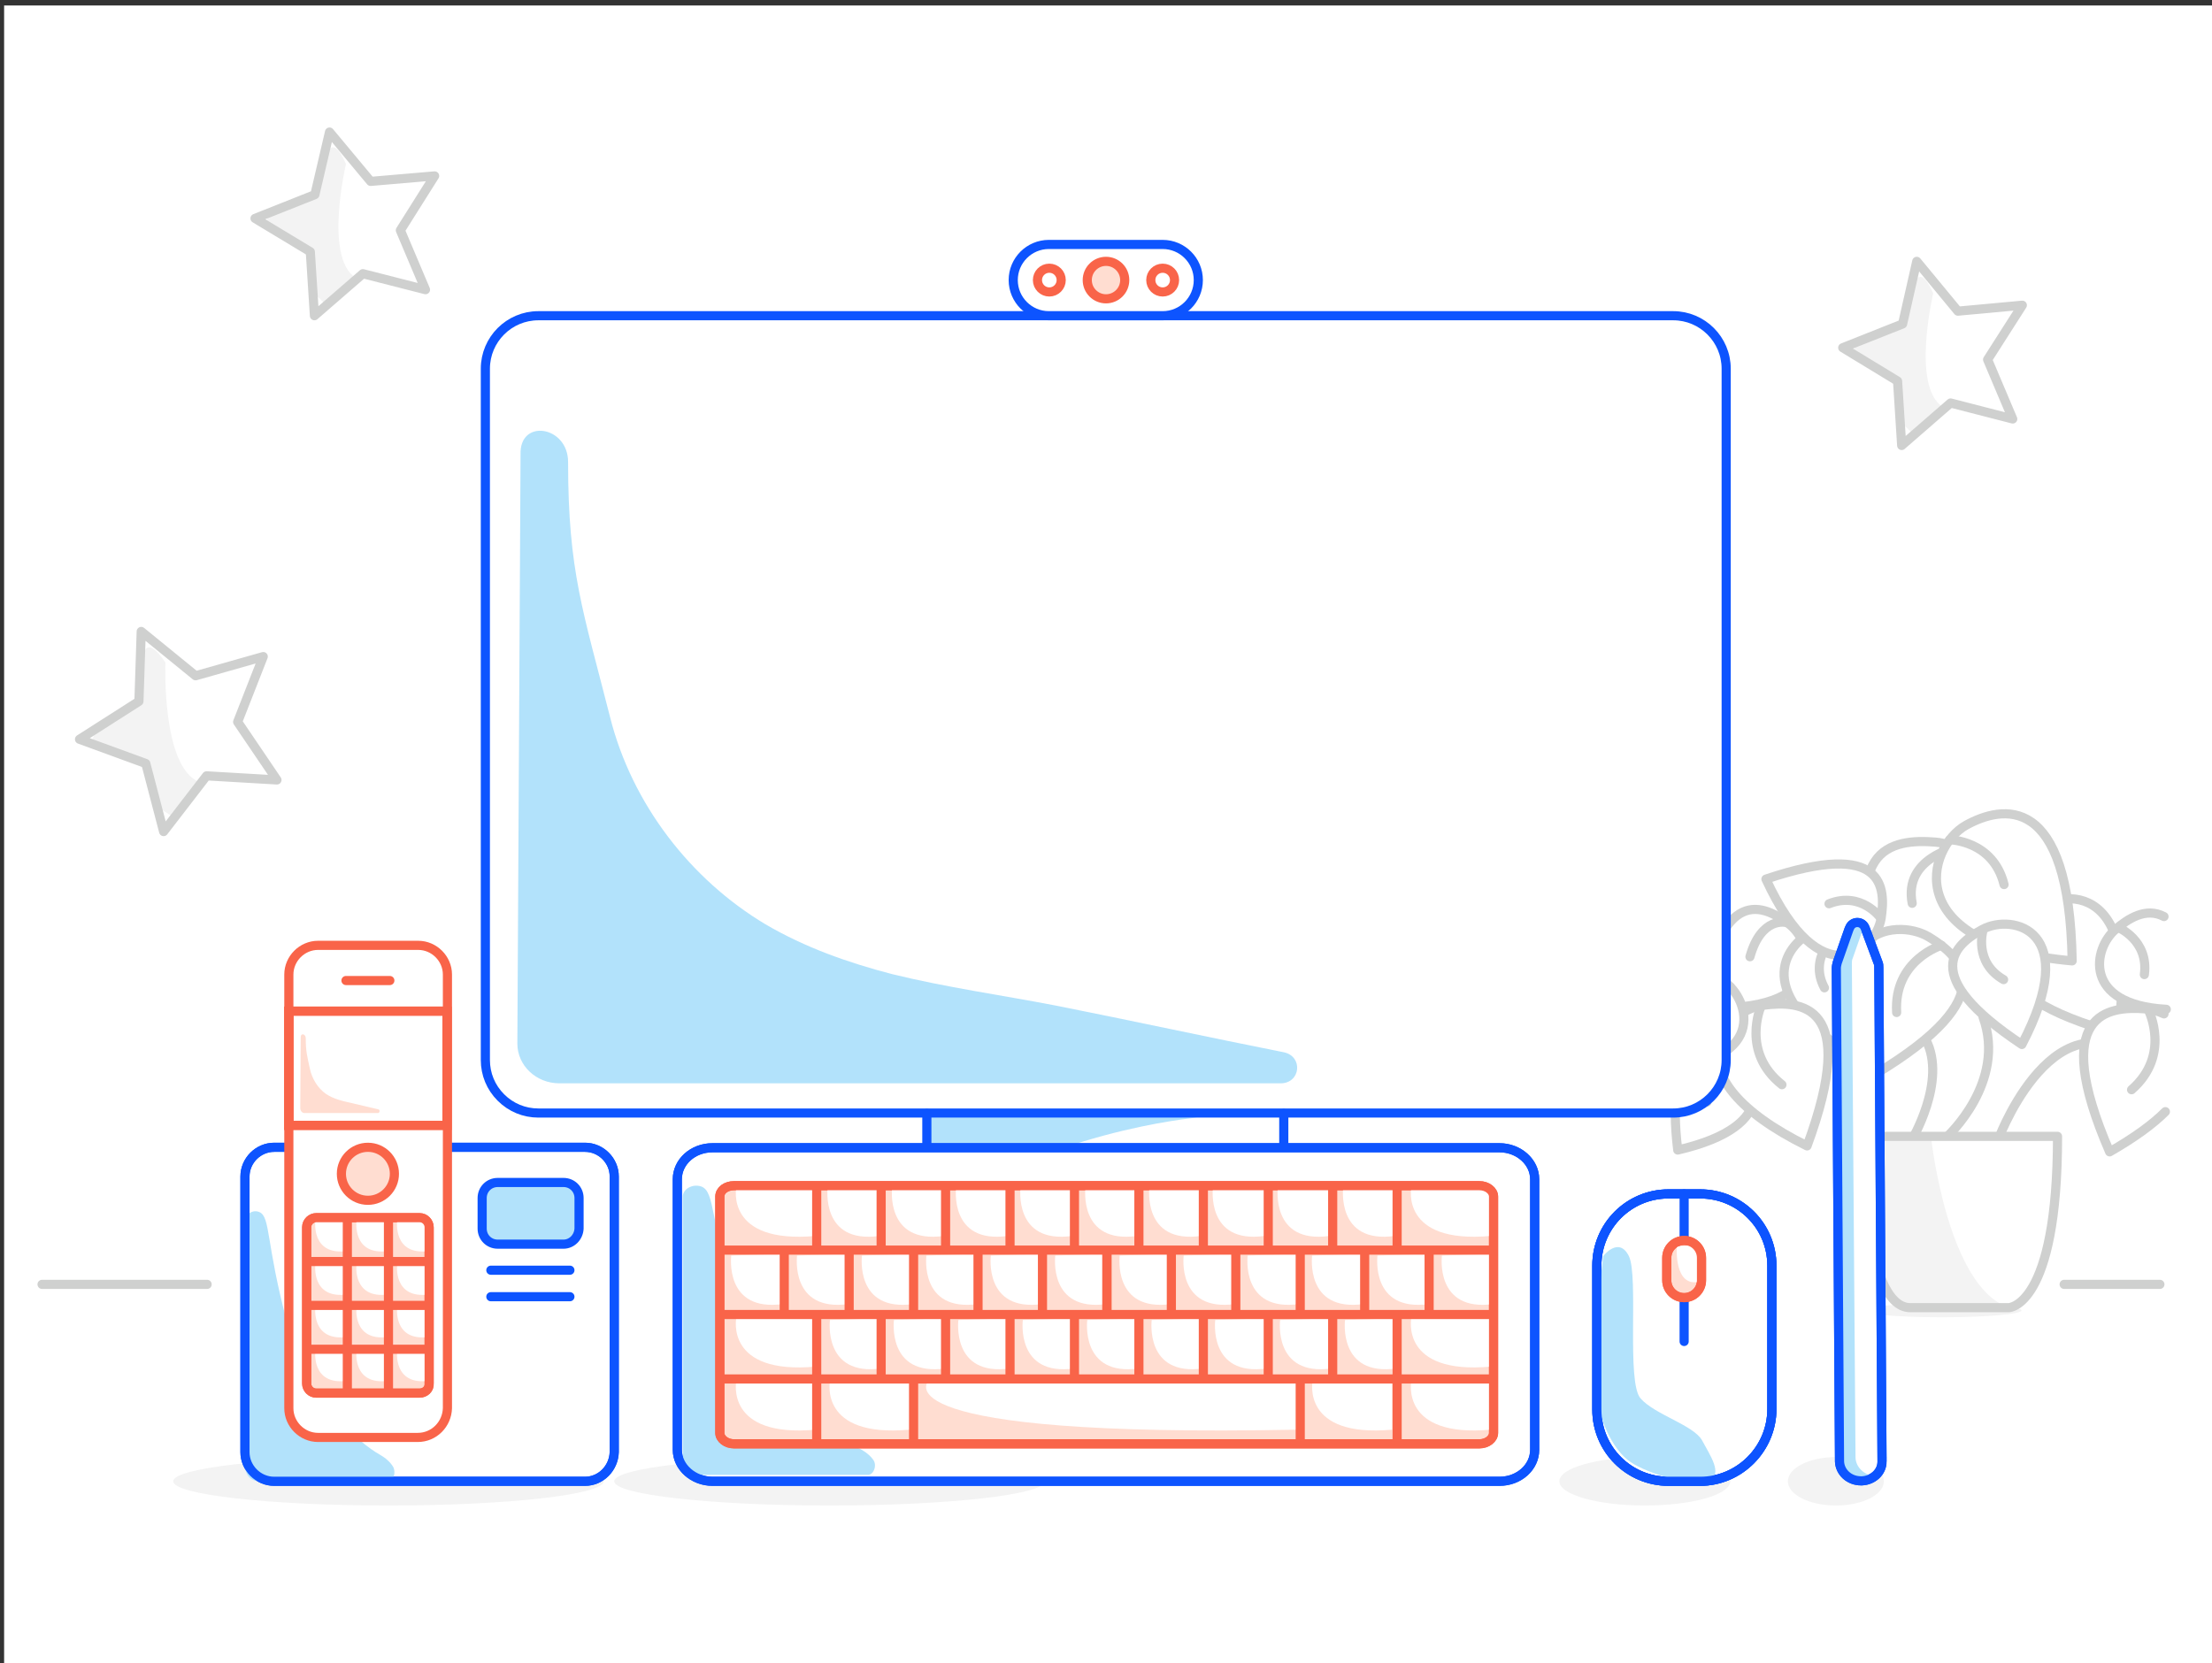
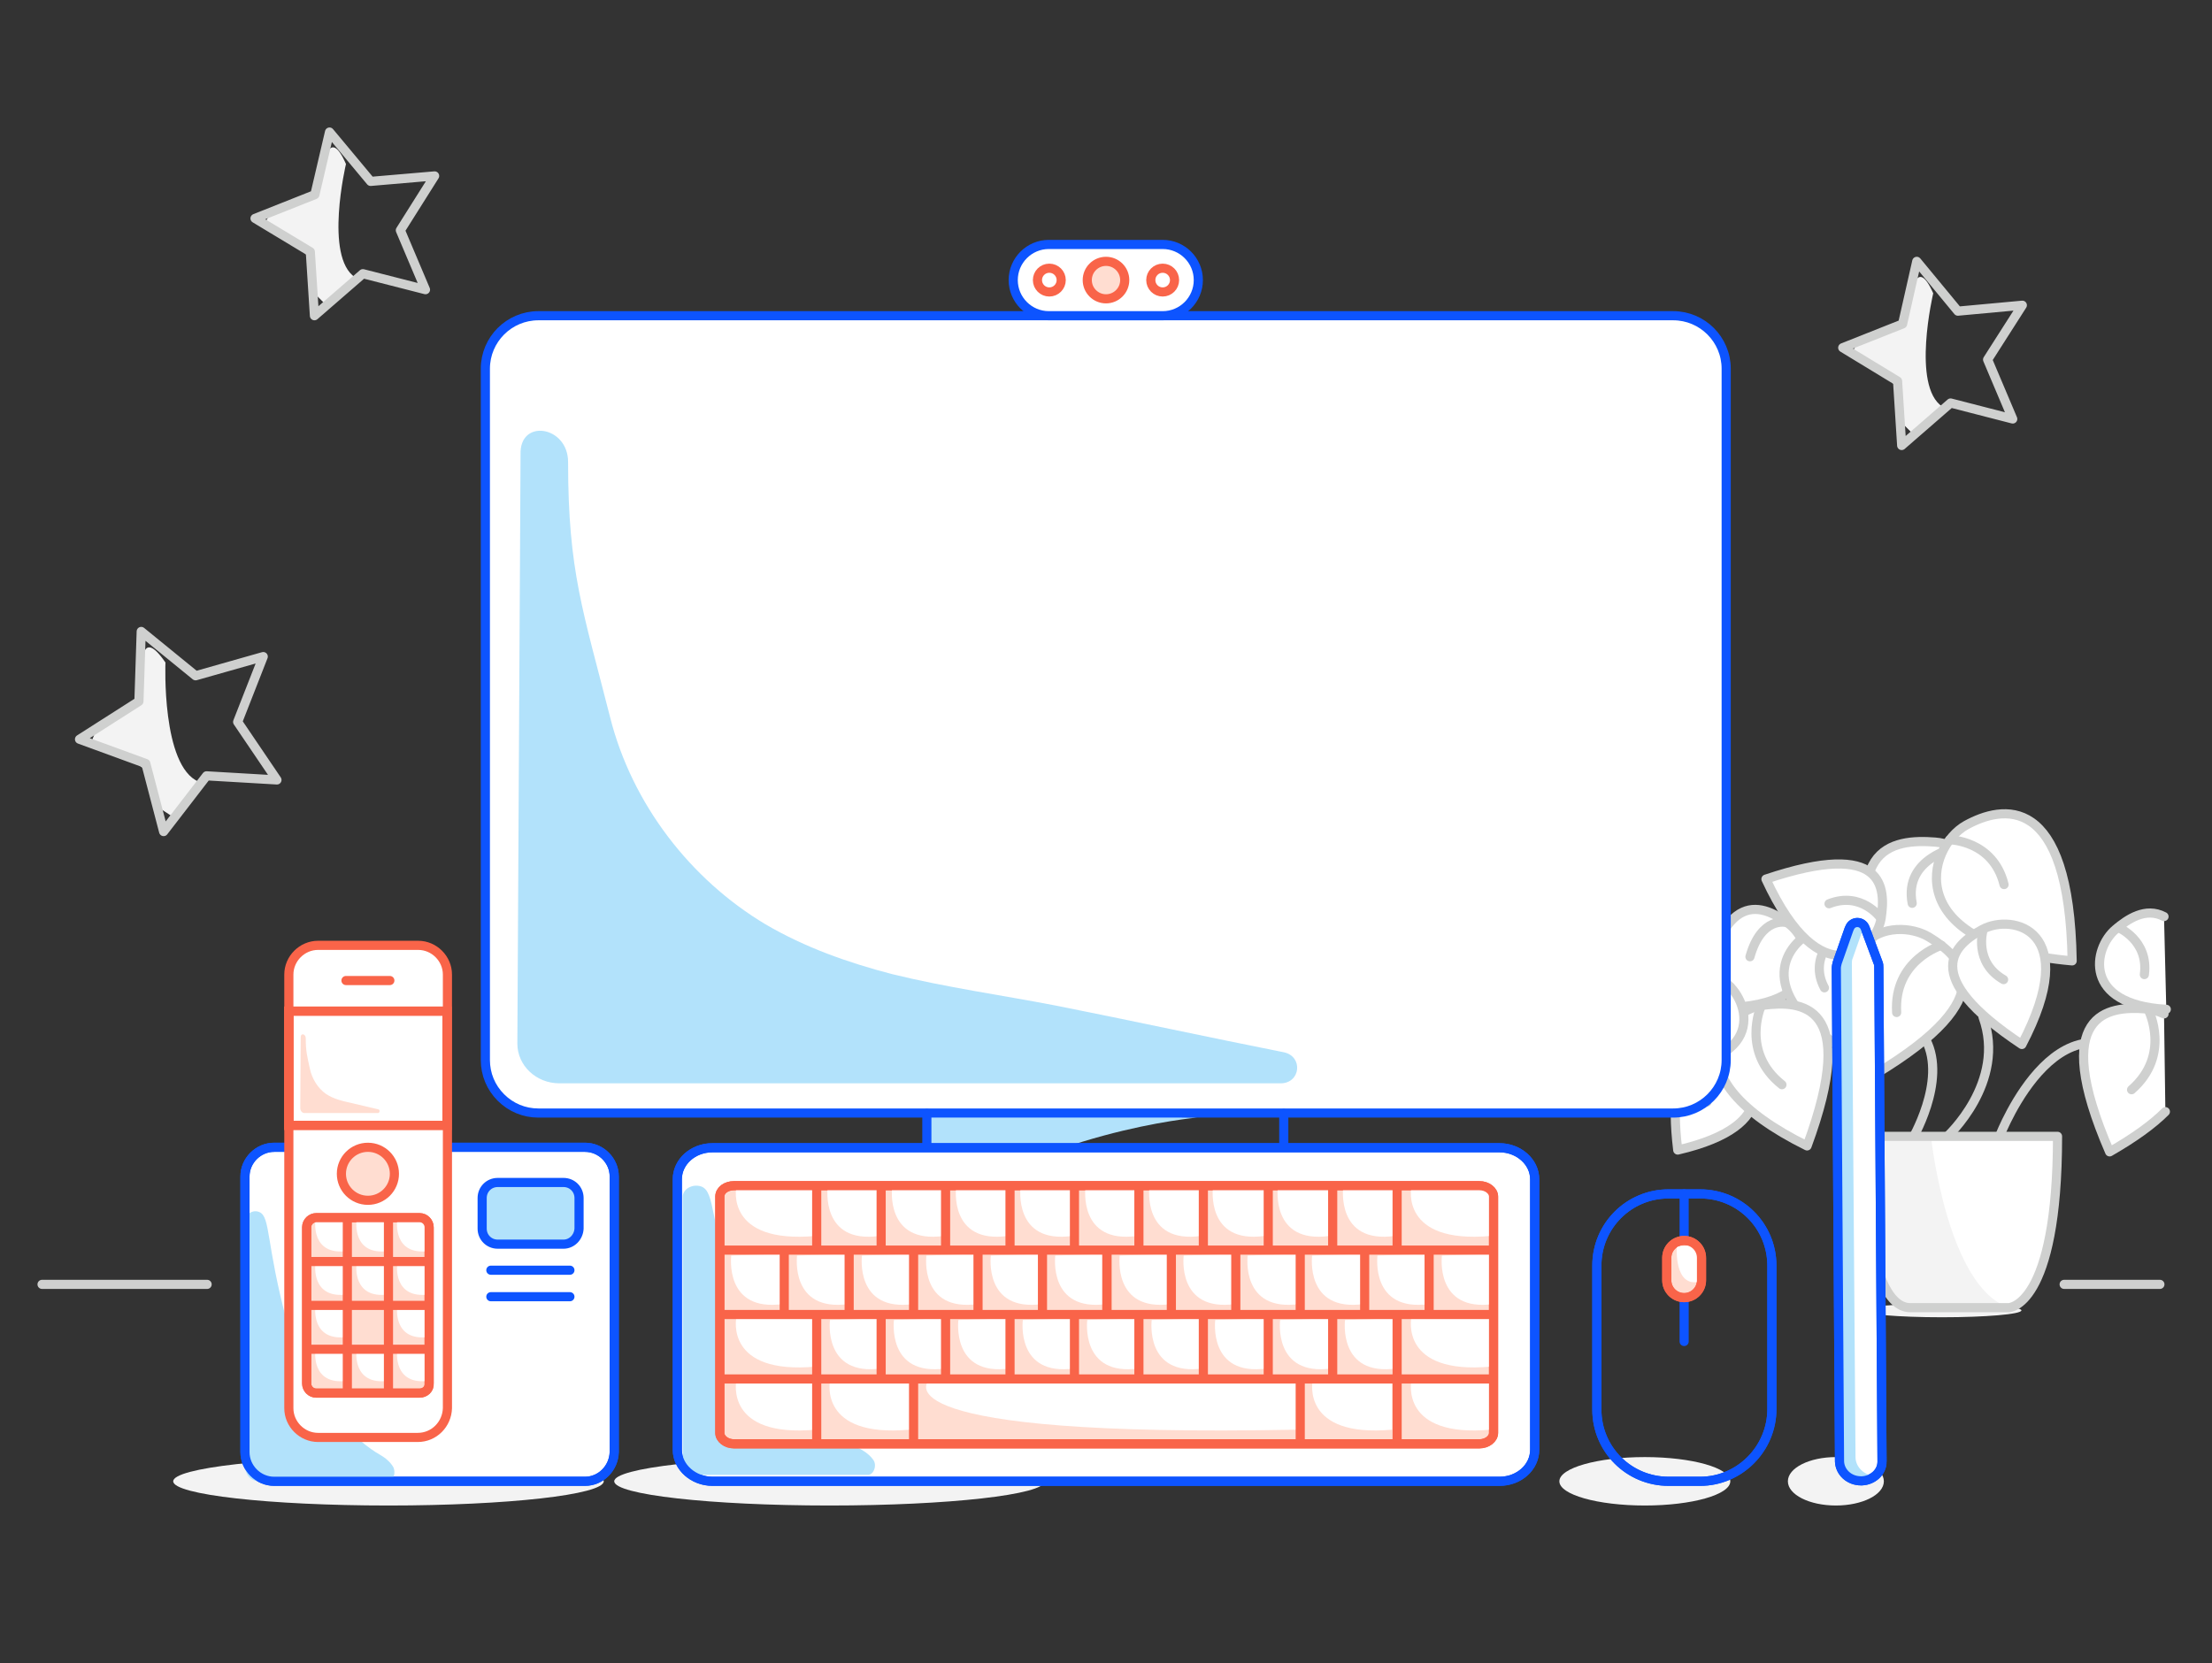
<svg xmlns="http://www.w3.org/2000/svg" id="Layer_1" data-name="Layer 1" viewBox="0 0 484 364">
  <rect x="0" y="0" width="484" height="364" fill="#333333" stroke="none" />
  <defs>
    <style>
      .cls-1 {
        fill: #f3f3f3;
      }

      .cls-2, .cls-3, .cls-4, .cls-5 {
        fill: #ffddd1;
      }

      .cls-6, .cls-7, .cls-8, .cls-9, .cls-10, .cls-11 {
        fill: #fff;
      }

      .cls-12, .cls-13 {
        fill: #b2e2fb;
      }

      .cls-7, .cls-3, .cls-4, .cls-8, .cls-9, .cls-10, .cls-14, .cls-15, .cls-16, .cls-17, .cls-18, .cls-19, .cls-20, .cls-11, .cls-5, .cls-21, .cls-22 {
        stroke-width: 2px;
      }

      .cls-7, .cls-3, .cls-4, .cls-15, .cls-18, .cls-20, .cls-5, .cls-22 {
        stroke: #f96449;
      }

      .cls-7, .cls-3, .cls-9, .cls-10, .cls-14, .cls-15, .cls-16, .cls-17, .cls-20 {
        stroke-linecap: round;
      }

      .cls-7, .cls-3, .cls-9, .cls-10, .cls-14, .cls-15, .cls-17, .cls-11, .cls-5, .cls-21, .cls-22 {
        stroke-linejoin: round;
      }

      .cls-4, .cls-8, .cls-16, .cls-18, .cls-19, .cls-20 {
        stroke-miterlimit: 10;
      }

      .cls-8, .cls-9, .cls-14, .cls-16, .cls-19, .cls-11, .cls-21 {
        stroke: #0d54ff;
      }

      .cls-10, .cls-17 {
        stroke: #cfd0cf;
      }

      .cls-14, .cls-15, .cls-16, .cls-17, .cls-18, .cls-19, .cls-20, .cls-21, .cls-22 {
        fill: none;
      }

      .cls-13 {
        fill-rule: evenodd;
      }
    </style>
  </defs>
  <g id="b">
-     <rect class="cls-6" x=".9" y="1.2" width="484" height="364" />
-   </g>
+     </g>
  <g id="c">
    <g>
      <path class="cls-1" d="m75.7,35.9s-4.8,20.3,2,24.8c-4.8,4.5-6.8,5.6-6.8,5.6l-2.3-2.3v-6.5l-4-4.5-7-3.7,2.5-4,5.1-.8,4.8-3.6.8-4.5s1.2-9,4.9-.5Z" />
      <polygon class="cls-17" points="72.1 28.9 81.1 39.7 95.1 38.5 87.6 50.4 93.1 63.4 79.4 59.9 68.8 69.1 67.9 55.1 55.8 47.8 68.9 42.6 72.1 28.9" />
    </g>
    <g>
      <path class="cls-1" d="m423,64.2s-4.8,20.3,2,24.8c-4.8,4.5-6.8,5.6-6.8,5.6l-2.3-2.3v-6.5l-4-4.5-7-3.7,2.5-4,5.1-.8,4.8-3.6.8-4.5c.1.1,1.2-8.9,4.9-.5h0Z" />
      <polygon class="cls-17" points="419.4 57.2 428.4 68.1 442.5 66.8 434.9 78.7 440.4 91.7 426.8 88.2 416.1 97.5 415.2 83.4 403.2 76.1 416.3 70.9 419.4 57.2" />
    </g>
    <g>
      <path class="cls-1" d="m36.2,145s-.9,22.7,7.3,26.1c-4.2,5.8-6.1,7.4-6.1,7.4l-2.9-1.9-1.3-7-5.2-4-8.3-2.5,1.9-4.7,5.3-2,4.3-4.9v-5c0,.1-.7-9.8,5-1.5h0Z" />
      <polygon class="cls-17" points="30.9 138.2 42.8 147.9 57.6 143.7 52 158 60.6 170.7 45.2 169.8 35.8 182 31.9 167.1 17.4 161.8 30.4 153.5 30.9 138.2" />
    </g>
    <line class="cls-17" x1="9.2" y1="281.1" x2="45.32" y2="281.1" />
    <ellipse class="cls-1" cx="85" cy="324.2" rx="47.1" ry="5.3" />
    <ellipse class="cls-1" cx="181.5" cy="324.2" rx="47.1" ry="5.3" />
    <ellipse class="cls-1" cx="359.9" cy="324.2" rx="18.7" ry="5.3" />
    <ellipse class="cls-1" cx="401.7" cy="324.2" rx="10.5" ry="5.3" />
    <g>
      <ellipse class="cls-1" cx="424.9" cy="286.8" rx="17.4" ry="1.5" />
      <path class="cls-17" d="m426,248.8s13.1-11.9,7.9-26.2" />
      <path class="cls-10" d="m378.5,232.4c-5.3-2-14.2-3.8-11.4,19.3,23.3-5.4,17.1-17.1,11.4-19.3Z" />
      <path class="cls-17" d="m379.6,231.2s-6.8,2.4-6.1,10" />
      <path class="cls-10" d="m391.4,202.2c-5.3-4-15-9-19.3,18.3,28.4,1.5,25.1-13.9,19.3-18.3Z" />
      <path class="cls-10" d="m397.1,203.7c-6.1,2.6-13.9,12.9,6.2,25.9,15.4-23.8.5-28.8-6.2-25.9Z" />
      <path class="cls-10" d="m385.9,220c8-1,21.1-.6,9.5,30.8-30.9-15.3-18.3-29.7-9.5-30.8Z" />
      <path class="cls-17" d="m385.3,220.3s-4.4,10,4.6,17.1" />
-       <path class="cls-10" d="m443.8,200.5c-5.5,5.9-12.7,16.9,19.5,25.7,5.5-34.1-13.4-32.2-19.5-25.7Z" />
      <path class="cls-10" d="m423.4,184.3c-8.9-.7-23.4.6-8.7,34.7,33.2-18.9,18.5-34,8.7-34.7Z" />
      <path class="cls-17" d="m428,185.5s-11.5,2.3-9.6,12.2" />
      <path class="cls-10" d="m430.2,180.6c7.8-4.3,22.6-7.4,23.2,29.7-38-3.4-31.8-24.9-23.2-29.7Z" />
      <path class="cls-17" d="m426.6,183.8s9.5.1,11.9,9.8" />
      <path class="cls-17" d="m390.8,201.9s-5.4-1.4-7.9,7.5" />
      <path class="cls-10" d="m377.6,215.1c-5.3-4-15-9-19.3,18.3,28.4,1.5,25.2-13.9,19.3-18.3Z" />
      <path class="cls-17" d="m378.6,216s-8.2.7-9.3,8.3" />
      <path class="cls-17" d="m401.8,204.5s-6.2,5-2.6,11.7" />
      <path class="cls-10" d="m422.1,205.1c6.9,4.2,16.8,12.8-11.8,30-14.5-31.3,4.2-34.6,11.8-30Z" />
      <path class="cls-17" d="m424.8,206.9s-10.5,3.2-9.8,14.7" />
      <path class="cls-10" d="m411.6,201c1-6.6,1-17.4-25.2-8.6,11.9,25.8,24,15.9,25.2,8.6Z" />
      <path class="cls-17" d="m411.5,200.9s-4.2-5.9-11.3-3.1" />
      <path class="cls-10" d="m433.8,203.4c-5.9,3.2-14.4,9.9,8.6,25.2,13.2-25.2-2.1-28.7-8.6-25.2Z" />
      <path class="cls-17" d="m433.9,203.6s-2.1,7,4.5,10.8" />
      <path class="cls-17" d="m437.6,248.5s13.8-35.8,34.3-12.3" />
      <path class="cls-17" d="m418.2,249.7s7.9-13.1,3.2-22.1" />
      <path class="cls-10" d="m474,220.9c-18.4-1-16-13.4-11.1-17.5,2.7-2.3,6.6-4.9,10.6-2.8" />
      <path class="cls-10" d="m473.5,221.9c-1.3-.6-2.8-1-4.1-1.1-8-.6-21.1.6-7.8,31.3,5.4-3.1,9.4-6,12.2-8.8" />
      <path class="cls-17" d="m470.1,221.1s5,9.8-3.7,17.4" />
      <path class="cls-17" d="m463.5,203s6.7,2.8,5.7,10.3" />
      <path class="cls-6" d="m407.3,248.7s0,37.5,10.7,37.5h21.5s10.7,0,10.7-37.5h-42.9Z" />
      <path class="cls-1" d="m422.6,249.4s3.6,32.6,17.1,36.8h-21.7s-12.1-4.5-10.7-37.5l15.3.7h0Z" />
      <path class="cls-17" d="m407.3,248.7s0,37.5,10.7,37.5h21.5s10.7,0,10.7-37.5h-42.9Z" />
    </g>
    <line class="cls-17" x1="451.65" y1="281.1" x2="472.6" y2="281.1" />
  </g>
  <g>
    <path class="cls-12" d="m261.9,244.6s-34.9,3.1-59.2,22.4l-.3-23.8,59.5,1.4Z" />
    <g>
      <line id="Path-2" class="cls-14" x1="150.5" y1="291.6" x2="333.2" y2="291.6" />
      <path id="Rectangle" class="cls-9" d="m277.8,243.6H117.8c-3.1,0-6-1.2-8.2-3.4s-3.4-5.1-3.4-8.2V80.7c0-6.4,5.2-11.6,11.6-11.6h248.3c6.4,0,11.6,5.2,11.6,11.6v151.3c0,6.4-5.2,11.6-11.6,11.6h-88.3Z" />
      <g>
        <line id="Path-3" class="cls-14" x1="202.8" y1="291.6" x2="202.8" y2="243.7" />
        <line id="Path-3-2" data-name="Path-3" class="cls-14" x1="280.9" y1="291.6" x2="280.9" y2="243.7" />
      </g>
    </g>
    <path id="g" class="cls-12" d="m195.2,213.2c-9.6-2.5-19-5.8-27.7-10.9-16.4-9.8-29.2-26.3-34-45.3-5.9-23.3-9.2-31.8-9.2-55.9,0-7.9-10.7-9.6-10.4-1.6l-.7,128.9c0,4.8,4.1,8.7,9.2,8.7h157.8c4.4,0,5-5.9.7-6.8-16.6-3.3-33.2-6.9-49.8-10.2-11.9-2.3-24.1-4-35.9-6.9h0Z" />
  </g>
  <g>
    <path class="cls-9" d="m254.4,69.1h-24.9c-4.3,0-7.8-3.5-7.8-7.8h0c0-4.3,3.5-7.8,7.8-7.8h24.9c4.3,0,7.8,3.5,7.8,7.8h0c0,4.3-3.5,7.8-7.8,7.8Z" />
    <g>
      <circle class="cls-3" cx="242" cy="61.3" r="4.1" />
      <circle class="cls-7" cx="229.6" cy="61.3" r="2.6" />
      <circle class="cls-7" cx="254.4" cy="61.3" r="2.6" />
    </g>
  </g>
  <g>
    <path class="cls-8" d="m411.8,319.9h0c0,2.3-2,4.1-4.4,4.2h-.2c-2.6,0-4.6-1.9-4.7-4.2l-.7-108c0-.4.1-.8.2-1.2l2.6-7.4.1-.2c.6-1.6,2.8-1.6,3.4,0l2.8,7.5c.2.4.2.8.2,1.2l.7,108.1Z" />
    <path class="cls-12" d="m410.8,323.1c-.8.6-1.9,1-3,1-2.6,0-4.6-1.9-4.7-4.2l-.7-108c0-.4.1-.8.2-1.2l2.7-7.6c.4-1.2,1.9-1.5,2.7-.8l-2.6,7.4c-.2.4-.2.8-.2,1.2l.8,108c0,2.3,2.1,4.2,4.7,4.2t.1,0Z" />
    <path class="cls-19" d="m411.8,319.9h0c0,2.3-2,4.1-4.4,4.2h-.2c-2.6,0-4.6-1.9-4.7-4.2l-.7-108c0-.4.1-.8.2-1.2l2.6-7.4.1-.2c.6-1.6,2.8-1.6,3.4,0l2.8,7.5c.2.4.2.8.2,1.2l.7,108.1Z" />
  </g>
  <g>
-     <path class="cls-9" d="m372,324.2h-6.9c-8.7,0-15.7-7-15.7-15.7v-31.5c0-8.7,7-15.7,15.7-15.7h6.9c8.7,0,15.7,7,15.7,15.7v31.4c0,8.7-7.1,15.8-15.7,15.8Z" />
    <line class="cls-14" x1="368.5" y1="261.3" x2="368.5" y2="293.6" />
    <path class="cls-3" d="m368.5,284h0c-2.1,0-3.8-1.7-3.8-3.8v-4.9c0-2.1,1.7-3.8,3.8-3.8h0c2.1,0,3.8,1.7,3.8,3.8v4.9c0,2.1-1.7,3.8-3.8,3.8Z" />
    <path class="cls-14" d="m372,324.2h-6.9c-8.7,0-15.7-7-15.7-15.7v-31.5c0-8.7,7-15.7,15.7-15.7h6.9c8.7,0,15.7,7,15.7,15.7v31.4c0,8.7-7.1,15.8-15.7,15.8Z" />
-     <path class="cls-12" d="m350.8,274.9s3.4-4.4,5.6,0-.6,27.8,2.6,31.2c3.1,3.5,11.5,5.8,13.4,9.1,1.8,3.4,4.7,7.4,1.5,8.9-3.1,1.5-13.3-1.5-17.1-4.1-3.8-2.5-7.7-9.7-7.9-19.3-.2-9.5,1.9-25.8,1.9-25.8Z" />
    <path class="cls-14" d="m372,324.2h-6.9c-8.7,0-15.7-7-15.7-15.7v-31.5c0-8.7,7-15.7,15.7-15.7h6.9c8.7,0,15.7,7,15.7,15.7v31.4c0,8.7-7.1,15.8-15.7,15.8Z" />
    <path class="cls-6" d="m366.9,272.8s-.7,9.1,5,7.7v-8.1l-5,.4Z" />
    <path class="cls-15" d="m368.5,284h0c-2.1,0-3.8-1.7-3.8-3.8v-4.9c0-2.1,1.7-3.8,3.8-3.8h0c2.1,0,3.8,1.7,3.8,3.8v4.9c0,2.1-1.7,3.8-3.8,3.8Z" />
  </g>
  <g>
    <g>
      <path class="cls-6" d="m128,324.2H60c-3.5,0-6.4-2.9-6.4-6.4v-60.3c0-3.5,2.9-6.4,6.4-6.4h68c3.5,0,6.4,2.9,6.4,6.4v60.3c-.1,3.5-2.9,6.4-6.4,6.4Z" />
      <path class="cls-16" d="m128,324.2H60c-3.5,0-6.4-2.9-6.4-6.4v-60.3c0-3.5,2.9-6.4,6.4-6.4h68c3.5,0,6.4,2.9,6.4,6.4v60.3c-.1,3.5-2.9,6.4-6.4,6.4Z" />
    </g>
    <path class="cls-13" d="m56.8,265.3c-1.5-.7-3.2.5-3.2,2.1v52.9c0,3.1,1.6,3.9,3.5,3.9h28c1,0,1.6-2,.9-3.2-.6-1-1.6-1.9-3-2.7-4-2.2-15.6-11.7-20.2-28.9s-3.6-23-6-24.1h0Z" />
    <path class="cls-16" d="m128,324.2H60c-3.5,0-6.4-2.9-6.4-6.4v-60.3c0-3.5,2.9-6.4,6.4-6.4h68c3.5,0,6.4,2.9,6.4,6.4v60.3c-.1,3.5-2.9,6.4-6.4,6.4Z" />
    <g>
      <path class="cls-12" d="m123.3,272.3h-14.4c-1.9,0-3.4-1.5-3.4-3.4v-6.7c0-1.9,1.5-3.4,3.4-3.4h14.4c1.9,0,3.4,1.5,3.4,3.4v6.7c-.1,1.9-1.6,3.4-3.4,3.4Z" />
      <path class="cls-16" d="m123.3,272.3h-14.4c-1.9,0-3.4-1.5-3.4-3.4v-6.7c0-1.9,1.5-3.4,3.4-3.4h14.4c1.9,0,3.4,1.5,3.4,3.4v6.7c-.1,1.9-1.6,3.4-3.4,3.4Z" />
    </g>
    <g>
      <path class="cls-6" d="m91.4,314.6h-21.8c-3.5,0-6.4-2.9-6.4-6.4v-94.9c0-3.5,2.9-6.4,6.4-6.4h21.9c3.5,0,6.4,2.9,6.4,6.4v94.9c-.1,3.5-2.9,6.4-6.5,6.4Z" />
      <path class="cls-20" d="m91.4,314.6h-21.8c-3.5,0-6.4-2.9-6.4-6.4v-94.9c0-3.5,2.9-6.4,6.4-6.4h21.9c3.5,0,6.4,2.9,6.4,6.4v94.9c-.1,3.5-2.9,6.4-6.5,6.4Z" />
    </g>
    <rect class="cls-18" x="63.2" y="221.3" width="34.6" height="25" />
    <g>
      <path class="cls-2" d="m91.8,304.9h-22.6c-1.2,0-2.1-1-2.1-2.1v-34.2c0-1.2,1-2.1,2.1-2.1h22.6c1.2,0,2.1,1,2.1,2.1v34.2c.1,1.2-.9,2.1-2.1,2.1Z" />
      <path class="cls-18" d="m91.8,304.9h-22.6c-1.2,0-2.1-1-2.1-2.1v-34.2c0-1.2,1-2.1,2.1-2.1h22.6c1.2,0,2.1,1,2.1,2.1v34.2c.1,1.2-.9,2.1-2.1,2.1Z" />
    </g>
    <path class="cls-6" d="m86.9,267.2s-1,7.7,7,6.6v-6.8l-7,.2Z" />
    <path class="cls-6" d="m78,267.2s-1,7.7,7,6.6v-6.8l-7,.2Z" />
    <path class="cls-6" d="m69,267.2s-1,7.7,7,6.6v-6.8l-7,.2Z" />
    <path class="cls-6" d="m86.9,276.7s-1,7.7,7,6.6v-6.8l-7,.2Z" />
    <path class="cls-6" d="m78,276.7s-1,7.7,7,6.6v-6.8l-7,.2Z" />
    <path class="cls-6" d="m69,276.7s-1,7.7,7,6.6v-6.8l-7,.2Z" />
    <path class="cls-6" d="m86.9,286s-1,7.7,7,6.6v-6.8l-7,.2Z" />
-     <path class="cls-6" d="m78,286s-1,7.7,7,6.6v-6.8l-7,.2Z" />
    <path class="cls-6" d="m69,286s-1,7.7,7,6.6v-6.8l-7,.2Z" />
    <path class="cls-6" d="m86.9,295.6s-1,7.7,7,6.6v-6.8l-7,.2Z" />
    <path class="cls-6" d="m78,295.6s-1,7.7,7,6.6v-6.8l-7,.2Z" />
    <path class="cls-6" d="m69,295.6s-1,7.7,7,6.6v-6.8l-7,.2Z" />
    <path class="cls-18" d="m91.8,304.9h-22.6c-1.2,0-2.1-1-2.1-2.1v-34.2c0-1.2,1-2.1,2.1-2.1h22.6c1.2,0,2.1,1,2.1,2.1v34.2c.1,1.2-.9,2.1-2.1,2.1Z" />
    <line class="cls-18" x1="67.1" y1="276.1" x2="94" y2="276.1" />
    <line class="cls-18" x1="76" y1="304.9" x2="76" y2="266.5" />
    <line class="cls-18" x1="85" y1="304.9" x2="85" y2="266.5" />
    <line class="cls-18" x1="67.1" y1="285.7" x2="94" y2="285.7" />
    <line class="cls-18" x1="67.1" y1="295.3" x2="94" y2="295.3" />
    <circle class="cls-4" cx="80.5" cy="256.9" r="5.8" />
    <line class="cls-20" x1="75.7" y1="214.6" x2="85.3" y2="214.6" />
    <line class="cls-16" x1="107.4" y1="278" x2="124.7" y2="278" />
    <line class="cls-16" x1="107.4" y1="283.8" x2="124.7" y2="283.8" />
    <rect class="cls-18" x="63.2" y="221.3" width="34.6" height="25" />
    <path id="g-2" data-name="g" class="cls-2" d="m74.1,240.7c-1-.3-1.9-.7-2.8-1.3-1.7-1.2-3-3.2-3.5-5.5-.6-2.8-.9-3.8-.9-6.7,0-.9-1.1-1.2-1.1-.2l-.1,15.5c0,.6.4,1.1.9,1.1h16.1c.4,0,.5-.7.1-.8-1.7-.4-3.4-.8-5.1-1.2-1.1-.3-2.4-.5-3.6-.9h0Z" />
  </g>
  <g>
    <path class="cls-11" d="m155.9,251.2h172.2c4.2,0,7.7,3.1,7.7,6.9v59.2c0,3.8-3.4,6.9-7.7,6.9h-172.2c-4.2,0-7.7-3.1-7.7-6.9v-59.2c0-3.8,3.4-6.9,7.7-6.9Z" />
    <path class="cls-13" d="m153.5,259.7c-1.9-.7-4.1.5-4.1,2.2v56.7c0,3.3,2,4.2,4.5,4.2h36c1.3,0,2.1-2.2,1.1-3.4-.8-1.1-2.1-2-3.8-2.8-5.1-2.4-20.1-12.5-26-31-5.9-18.5-4.7-24.7-7.7-25.9h0Z" />
    <path class="cls-21" d="m155.9,251.2h172.2c4.2,0,7.7,3.1,7.7,6.9v59.2c0,3.8-3.4,6.9-7.7,6.9h-172.2c-4.2,0-7.7-3.1-7.7-6.9v-59.2c0-3.8,3.4-6.9,7.7-6.9Z" />
    <g>
      <path class="cls-5" d="m160.6,259.5h163.1c1.7,0,3.1,1.1,3.1,2.4v51.7c0,1.3-1.4,2.4-3.1,2.4h-163.1c-1.7,0-3.1-1.1-3.1-2.4v-51.7c0-1.4,1.4-2.4,3.1-2.4Z" />
      <path class="cls-6" d="m181.1,259.9s-1.6,12.4,11.3,10.6v-11l-11.3.4Z" />
      <path class="cls-6" d="m161.1,259.9s-2.5,12.4,17.4,10.6v-11l-17.4.4Z" />
      <path class="cls-6" d="m308.8,259.9s-2.5,12.4,17.4,10.6v-11l-17.4.4Z" />
      <path class="cls-6" d="m161.1,288.5s-2.5,12.4,17.4,10.6v-11l-17.4.4Z" />
      <path class="cls-6" d="m308.8,288.5s-2.5,12.4,17.4,10.6v-11l-17.4.4Z" />
      <path class="cls-6" d="m161.1,302.3s-2.5,12.4,17.4,10.6v-11l-17.4.4Z" />
-       <path class="cls-6" d="m181.6,302.3s-2.5,12.4,17.4,10.6v-11l-17.4.4Z" />
+       <path class="cls-6" d="m181.6,302.3s-2.5,12.4,17.4,10.6v-11Z" />
      <path class="cls-6" d="m308.8,302.3s-2.5,12.4,17.4,10.6v-11l-17.4.4Z" />
      <path class="cls-6" d="m287.2,302.3s-2.5,12.4,17.4,10.6v-11l-17.4.4Z" />
      <path class="cls-6" d="m203.1,302.3s-11.6,12.4,80.7,10.6v-11l-80.7.4Z" />
      <path class="cls-6" d="m195.2,259.9s-1.6,12.4,11.3,10.6v-11l-11.3.4Z" />
      <path class="cls-6" d="m209.2,259.9s-1.6,12.4,11.3,10.6v-11l-11.3.4Z" />
      <path class="cls-6" d="m223.3,259.9s-1.6,12.4,11.3,10.6v-11l-11.3.4Z" />
      <path class="cls-6" d="m237.5,259.9s-1.6,12.4,11.3,10.6v-11l-11.3.4Z" />
      <path class="cls-6" d="m251.5,259.9s-1.6,12.4,11.3,10.6v-11l-11.3.4Z" />
      <path class="cls-6" d="m265.4,259.9s-1.6,12.4,11.3,10.6v-11l-11.3.4Z" />
      <path class="cls-6" d="m279.6,259.9s-1.6,12.4,11.3,10.6v-11l-11.3.4Z" />
      <path class="cls-6" d="m293.9,259.9s-1.6,12.4,11.3,10.6v-11l-11.3.4Z" />
      <path class="cls-6" d="m188.6,274.8s-1.6,12.4,11.3,10.6v-11l-11.3.4Z" />
      <path class="cls-6" d="m174.4,274.8s-1.6,12.4,11.3,10.6v-11l-11.3.4Z" />
      <path class="cls-6" d="m160,274.8s-1.6,12.4,11.3,10.6v-11l-11.3.4Z" />
      <path class="cls-6" d="m202.7,274.8s-1.6,12.4,11.3,10.6v-11l-11.3.4Z" />
      <path class="cls-6" d="m216.8,274.8s-1.6,12.4,11.3,10.6v-11l-11.3.4Z" />
      <path class="cls-6" d="m230.9,274.8s-1.6,12.4,11.3,10.6v-11l-11.3.4Z" />
      <path class="cls-6" d="m245,274.8s-1.6,12.4,11.3,10.6v-11l-11.3.4Z" />
      <path class="cls-6" d="m259,274.8s-1.6,12.4,11.3,10.6v-11l-11.3.4Z" />
      <path class="cls-6" d="m273,274.8s-1.6,12.4,11.3,10.6v-11l-11.3.4Z" />
      <path class="cls-6" d="m287.1,274.8s-1.6,12.4,11.3,10.6v-11l-11.3.4Z" />
      <path class="cls-6" d="m301.4,274.8s-1.6,12.4,11.3,10.6v-11l-11.3.4Z" />
      <path class="cls-6" d="m315.5,274.8s-1.6,12.4,11.3,10.6v-11l-11.3.4Z" />
      <path class="cls-6" d="m181.6,288.9s-1.6,12.4,11.3,10.6v-11l-11.3.4Z" />
      <path class="cls-6" d="m195.6,288.9s-1.6,12.4,11.3,10.6v-11l-11.3.4Z" />
      <path class="cls-6" d="m209.7,288.9s-1.6,12.4,11.3,10.6v-11l-11.3.4Z" />
      <path class="cls-6" d="m223.8,288.9s-1.6,12.4,11.3,10.6v-11l-11.3.4Z" />
      <path class="cls-6" d="m237.9,288.9s-1.6,12.4,11.3,10.6v-11l-11.3.4Z" />
      <path class="cls-6" d="m252,288.9s-1.6,12.4,11.3,10.6v-11l-11.3.4Z" />
      <path class="cls-6" d="m265.9,288.9s-1.6,12.4,11.3,10.6v-11l-11.3.4Z" />
      <path class="cls-6" d="m280.1,288.9s-1.6,12.4,11.3,10.6v-11l-11.3.4Z" />
      <path class="cls-6" d="m294.3,288.9s-1.6,12.4,11.3,10.6v-11l-11.3.4Z" />
      <line class="cls-22" x1="157.2" y1="273.6" x2="326.8" y2="273.6" />
      <line class="cls-22" x1="157.2" y1="287.7" x2="326.8" y2="287.7" />
      <line class="cls-22" x1="157.2" y1="301.8" x2="326.8" y2="301.8" />
      <line class="cls-22" x1="192.8" y1="273.6" x2="192.8" y2="259.5" />
      <line class="cls-22" x1="206.9" y1="273.6" x2="206.9" y2="259.5" />
      <line class="cls-22" x1="221" y1="273.6" x2="221" y2="259.5" />
      <line class="cls-22" x1="235.1" y1="273.6" x2="235.1" y2="259.5" />
      <line class="cls-22" x1="249.2" y1="273.6" x2="249.2" y2="259.5" />
      <line class="cls-22" x1="263.3" y1="273.6" x2="263.3" y2="259.5" />
      <line class="cls-22" x1="277.5" y1="273.6" x2="277.5" y2="259.5" />
      <line class="cls-22" x1="291.6" y1="273.6" x2="291.6" y2="259.5" />
      <line class="cls-22" x1="171.6" y1="287.7" x2="171.6" y2="273.6" />
      <line class="cls-22" x1="185.8" y1="287.7" x2="185.8" y2="273.6" />
      <line class="cls-22" x1="199.9" y1="287.7" x2="199.9" y2="273.6" />
      <line class="cls-22" x1="214" y1="287.7" x2="214" y2="273.6" />
      <line class="cls-22" x1="228.1" y1="287.7" x2="228.1" y2="273.6" />
      <line class="cls-22" x1="242.2" y1="287.7" x2="242.2" y2="273.6" />
      <line class="cls-22" x1="242.2" y1="287.7" x2="242.2" y2="273.6" />
      <line class="cls-22" x1="256.3" y1="287.7" x2="256.3" y2="273.6" />
      <line class="cls-22" x1="270.4" y1="287.7" x2="270.4" y2="273.6" />
      <line class="cls-22" x1="284.5" y1="287.7" x2="284.5" y2="273.6" />
      <line class="cls-22" x1="298.6" y1="287.7" x2="298.6" y2="273.6" />
      <line class="cls-22" x1="312.7" y1="287.7" x2="312.7" y2="273.6" />
      <line class="cls-22" x1="178.7" y1="273.6" x2="178.7" y2="259.5" />
      <line class="cls-22" x1="305.7" y1="273.6" x2="305.7" y2="259.5" />
      <line class="cls-22" x1="192.8" y1="301.8" x2="192.8" y2="287.7" />
      <line class="cls-22" x1="206.9" y1="301.8" x2="206.9" y2="287.7" />
      <line class="cls-22" x1="221" y1="301.8" x2="221" y2="287.7" />
      <line class="cls-22" x1="235.1" y1="301.8" x2="235.1" y2="287.7" />
      <line class="cls-22" x1="249.2" y1="301.8" x2="249.2" y2="287.7" />
      <line class="cls-22" x1="263.3" y1="301.8" x2="263.3" y2="287.7" />
      <line class="cls-22" x1="277.5" y1="301.8" x2="277.5" y2="287.7" />
      <line class="cls-22" x1="291.6" y1="301.8" x2="291.6" y2="287.7" />
      <line class="cls-22" x1="178.7" y1="301.8" x2="178.7" y2="287.7" />
      <line class="cls-22" x1="305.7" y1="301.8" x2="305.7" y2="287.7" />
      <line class="cls-22" x1="199.9" y1="315.9" x2="199.9" y2="301.8" />
      <line class="cls-22" x1="284.5" y1="315.9" x2="284.5" y2="301.8" />
      <line class="cls-22" x1="178.7" y1="315.9" x2="178.7" y2="301.8" />
      <line class="cls-22" x1="305.7" y1="315.9" x2="305.7" y2="301.8" />
      <path class="cls-22" d="m160.6,259.5h163.1c1.7,0,3.1,1.1,3.1,2.4v51.7c0,1.3-1.4,2.4-3.1,2.4h-163.1c-1.7,0-3.1-1.1-3.1-2.4v-51.7c0-1.4,1.4-2.4,3.1-2.4Z" />
    </g>
  </g>
</svg>